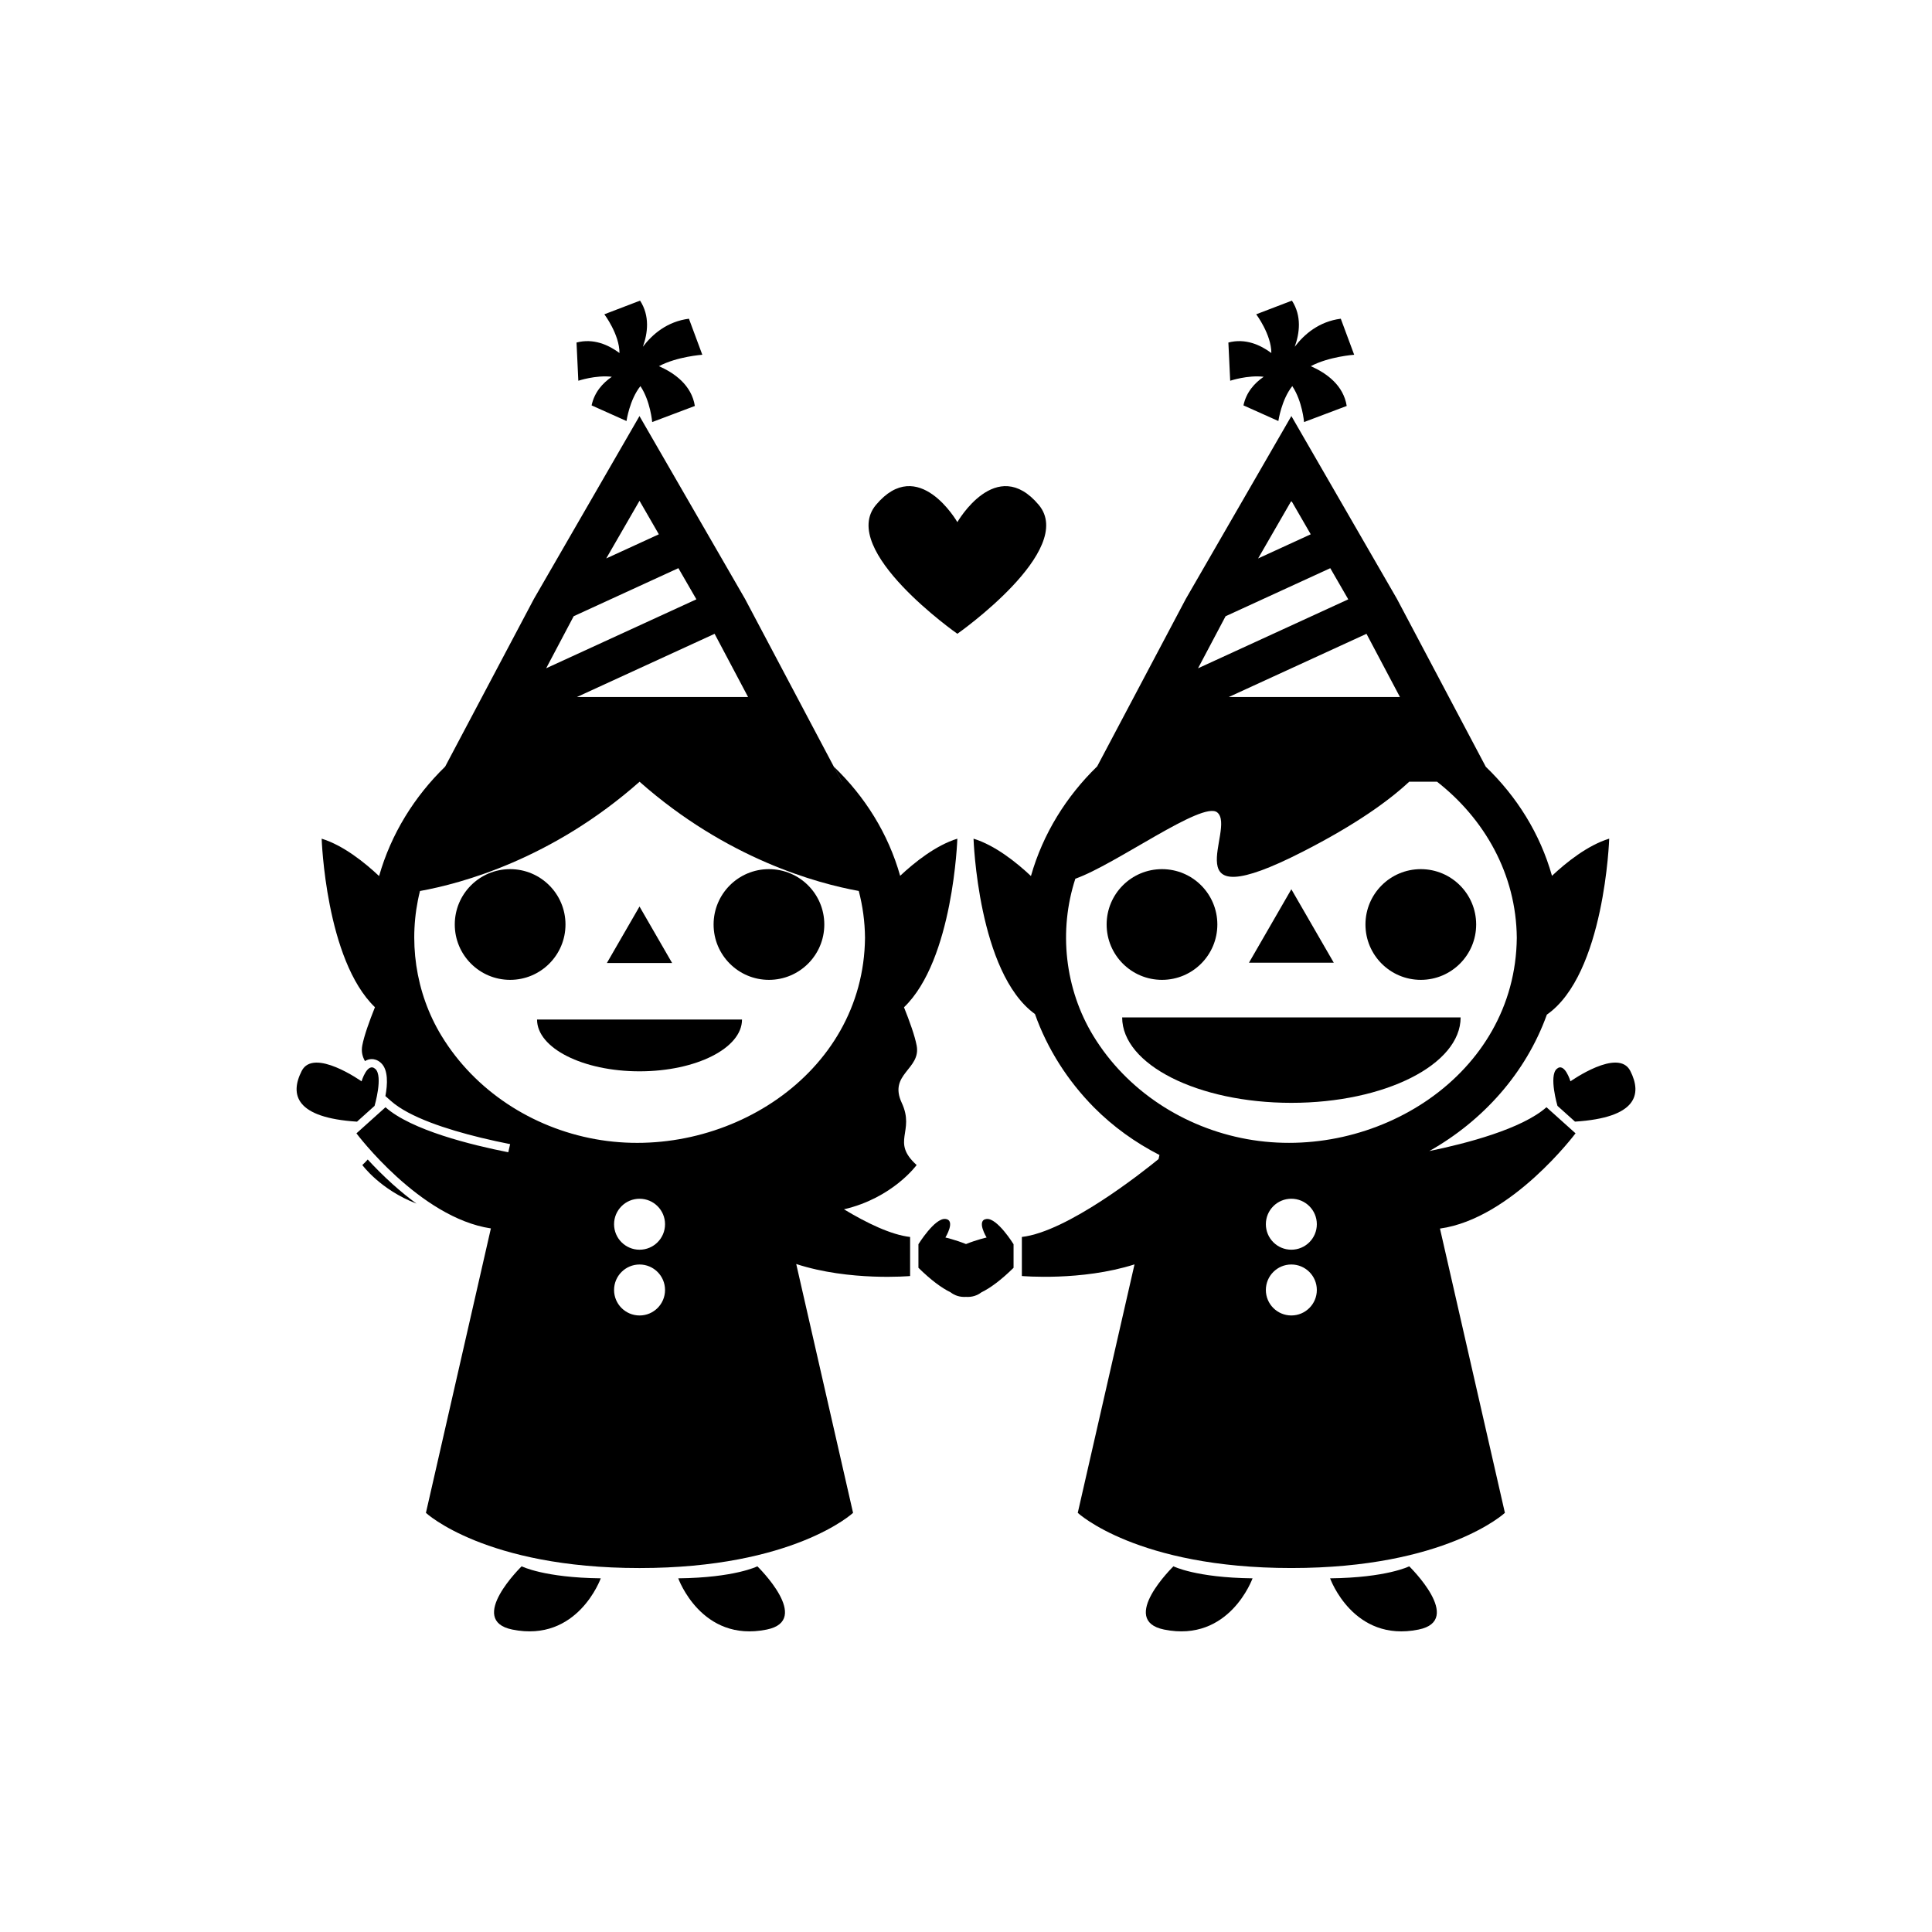
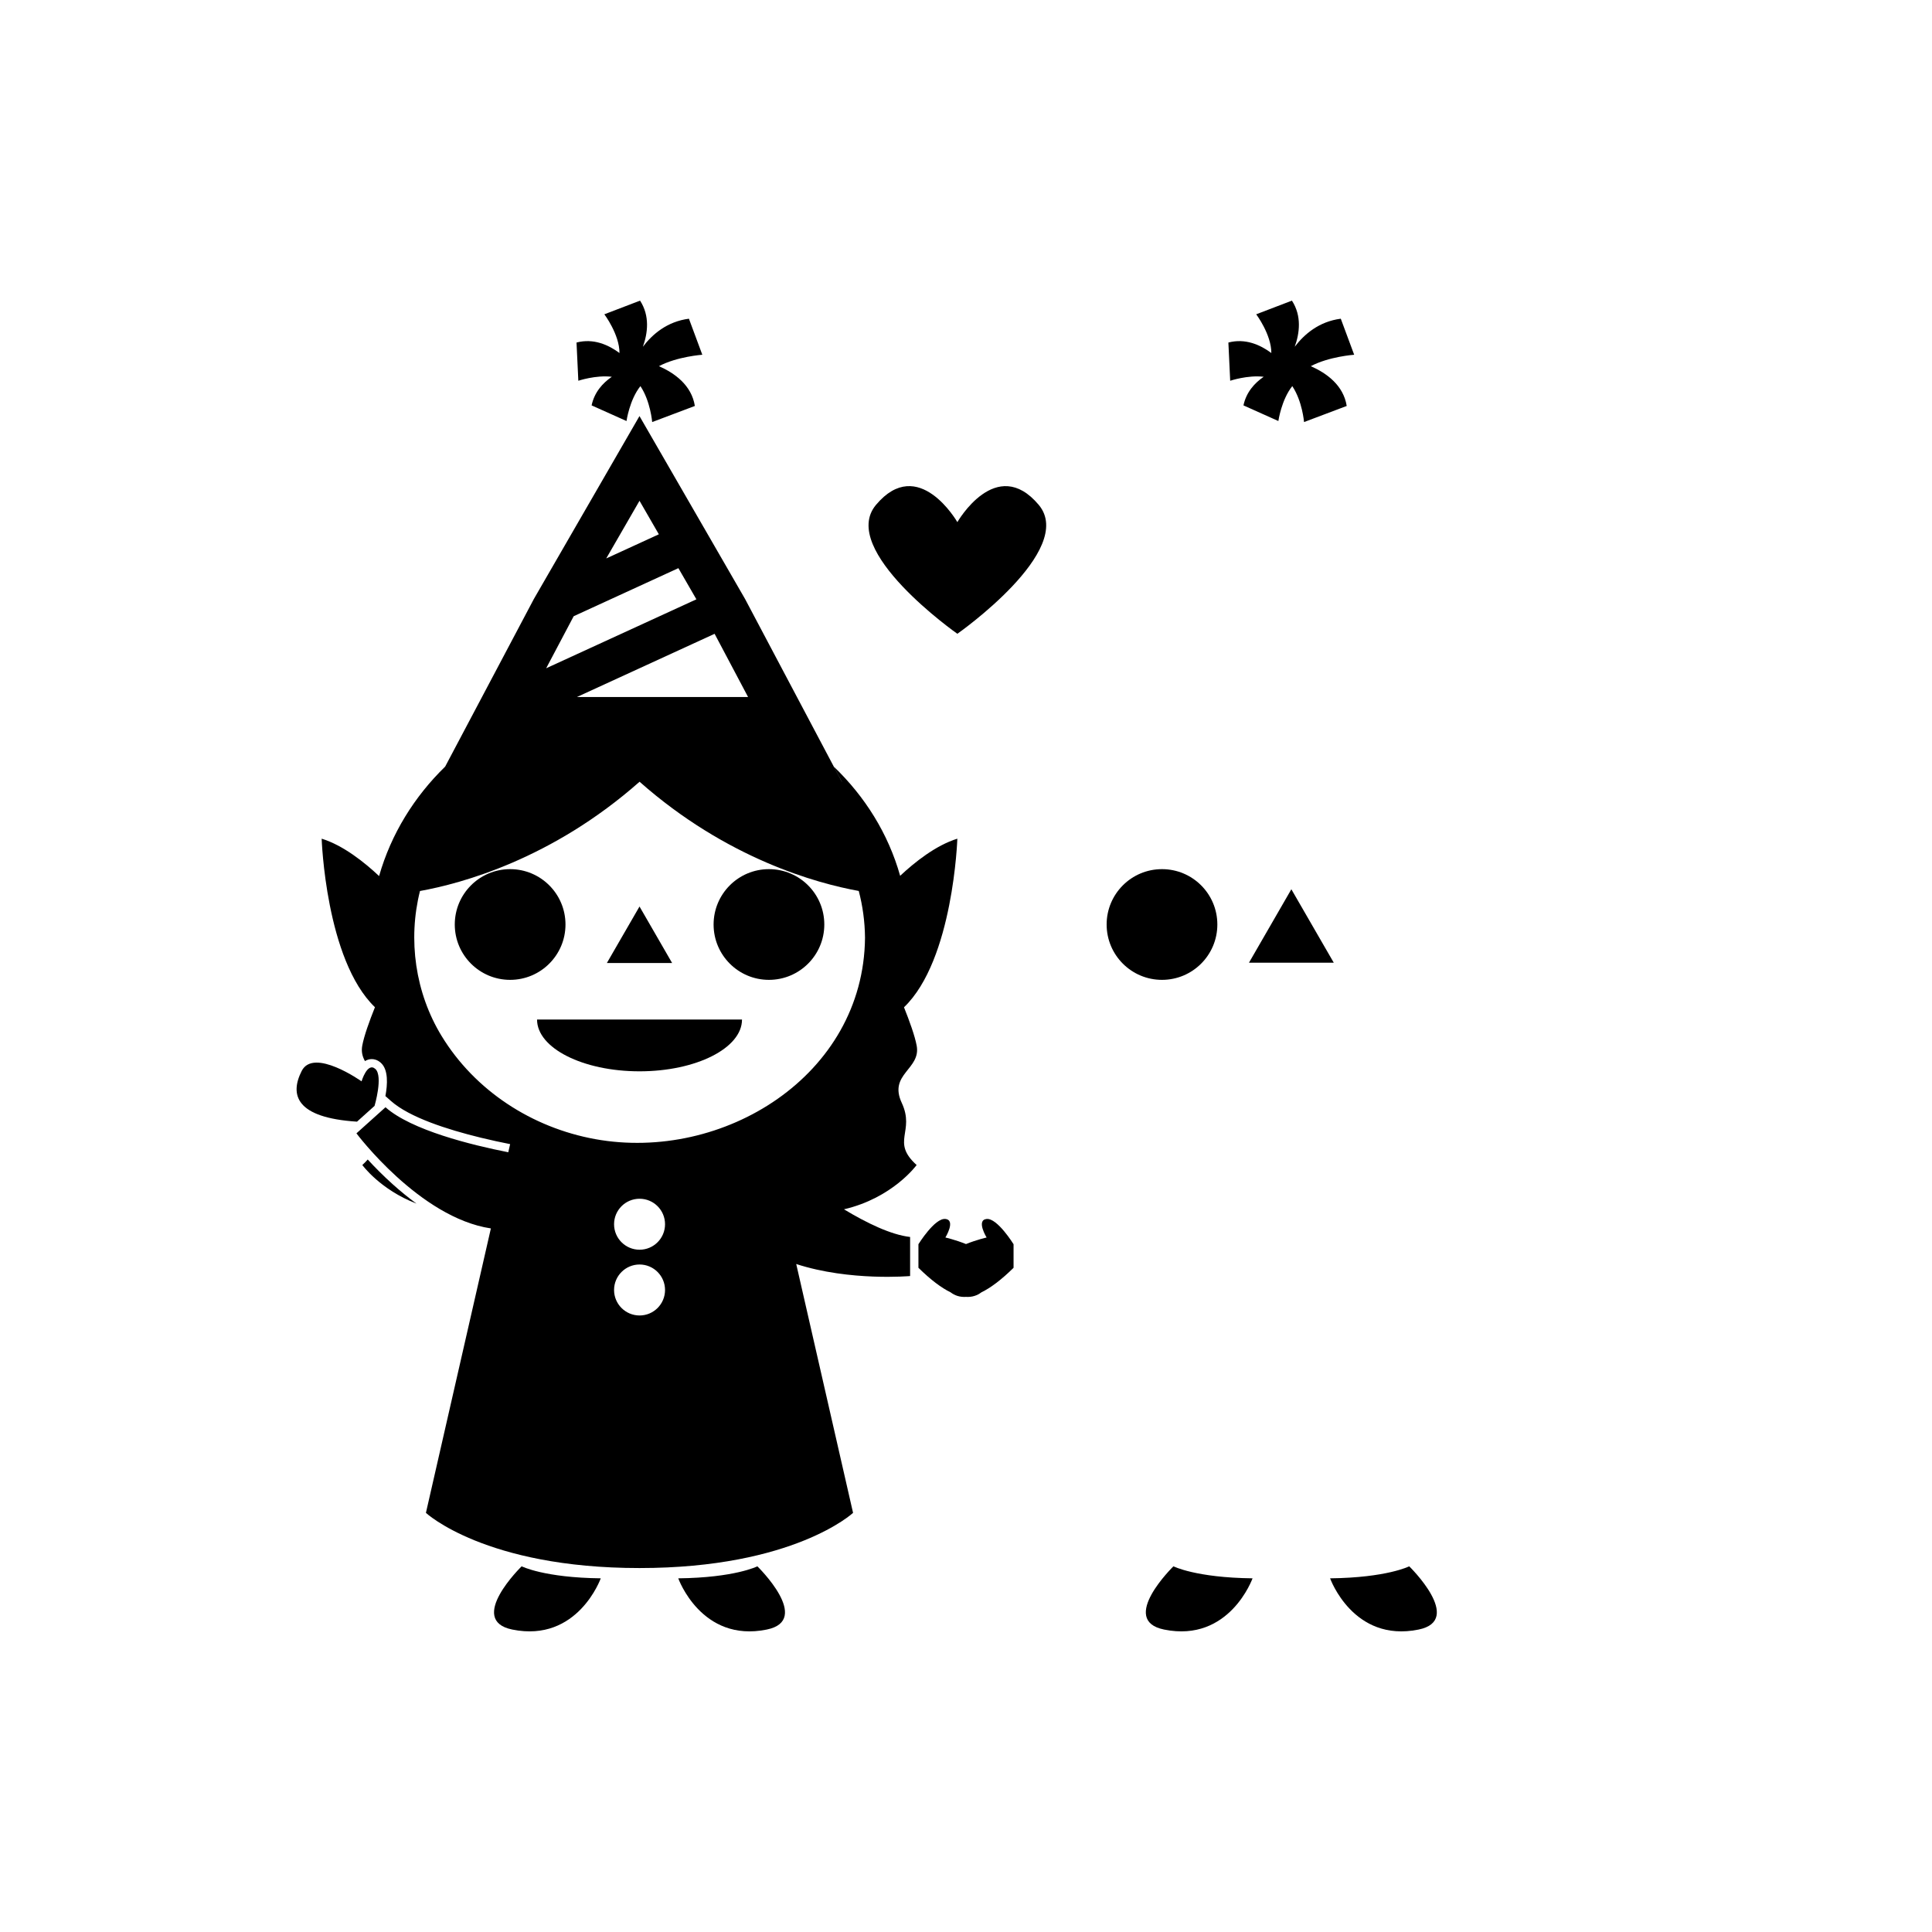
<svg xmlns="http://www.w3.org/2000/svg" fill="#000000" width="800px" height="800px" version="1.1" viewBox="144 144 512 512">
  <g>
    <path d="m241.45 451.28c-0.398 0.465-0.867 0.945-1.43 1.461 0 0 4.715 6.516 14.348 10.227-2.074-1.523-4.172-3.223-6.281-5.117-2.606-2.336-4.844-4.625-6.637-6.57z" />
    <path d="m386.92 421.06c-0.488-2.57-1.875-6.434-3.352-10.121 13.09-12.543 14.137-44.68 14.137-44.68-5.707 1.758-11.348 6.273-15.156 9.84-3.152-11.203-9.352-21.02-17.539-28.898l2.102 3.969h-0.023l-25.648-48.453-27.973-48.453-27.977 48.453-23.52 44.438c-8.152 7.941-14.324 17.82-17.508 29.008-3.805-3.578-9.477-8.137-15.219-9.906 0 0 1.047 32.113 14.121 44.664-1.48 3.688-2.867 7.562-3.356 10.137-0.316 1.668 0.055 2.977 0.711 4.141 0.523-0.324 1.125-0.527 1.797-0.527 0.605 0 1.512 0.172 2.414 0.988 2.012 1.812 1.789 5.723 1.199 8.832l0.016-0.016 1.473 1.305c4.887 4.332 14.938 7.559 23.68 9.688 0.016 0.004 0.035 0.012 0.051 0.016 2.828 0.691 5.508 1.258 7.84 1.719l-0.492 2.156c-9.77-1.93-25.688-5.848-32.535-11.93l-7.703 6.918s16.738 22.371 35.629 25.195l-17.215 75.379s15.672 14.625 56.598 14.625 56.598-14.625 56.598-14.625l-15.062-65.949c14.168 4.621 30.18 3.188 30.18 3.188v-10.352c-5.043-0.578-11.457-3.672-17.527-7.332 12.941-3.012 19.254-11.734 19.254-11.734-6.898-6.242-0.348-8.77-3.941-16.473-3.59-7.699 5.16-8.871 3.949-15.207zm-131.62-40.934c10.992-1.98 34.973-8.438 58.191-28.957 23.145 20.461 47.055 26.945 58.09 28.945 1.039 3.965 1.617 8.113 1.656 12.402-0.336 36.566-37.629 59.523-71.539 53.359-16.68-3.031-31.801-12.793-40.664-27.32-7.004-11.484-8.977-25.52-5.734-38.43zm40.734-72.824 27.746-12.734 4.707 8.148 0.066 0.109-39.812 18.273zm46.211 21.41h-45.348l36.48-16.746zm-23.645-43.117-13.945 6.398 8.82-15.277zm-5.109 207.02c-3.727 0-6.758-3.023-6.758-6.75 0-3.727 3.027-6.758 6.758-6.758 3.727 0 6.75 3.027 6.75 6.758 0 3.727-3.023 6.75-6.75 6.75zm0-17.426c-3.727 0-6.758-3.023-6.758-6.758 0-3.727 3.027-6.75 6.758-6.75 3.727 0 6.75 3.023 6.75 6.75 0 3.734-3.023 6.758-6.75 6.758z" />
    <path d="m306.14 243.85c-2.453 1.684-4.621 4.106-5.359 7.582l9.25 4.144s0.805-5.656 3.688-9.25c2.664 3.996 3.117 9.523 3.117 9.523l11.309-4.266c-0.867-5.508-5.379-8.723-9.516-10.543 4.801-2.555 11.492-3.027 11.492-3.027l-3.547-9.551c-5.777 0.742-9.688 4.125-12.203 7.43 1.289-3.578 1.898-8.141-0.746-12.223l-9.465 3.621s4.016 5.34 4.012 10.262c-2.957-2.191-6.914-3.953-11.387-2.777l0.48 10.125c-0.004 0.008 4.609-1.555 8.875-1.051z" />
    <path d="m497.46 399.12-5.621-9.73-5.617-9.727-5.613 9.727-5.617 9.73z" />
    <path d="m466.61 389c0 8.105-6.566 14.672-14.668 14.672-8.105 0-14.672-6.566-14.672-14.672 0-8.102 6.566-14.668 14.672-14.668 8.102 0 14.668 6.566 14.668 14.668" />
-     <path d="m535.2 389c0 8.105-6.566 14.672-14.672 14.672-8.102 0-14.668-6.566-14.668-14.672 0-8.102 6.566-14.668 14.668-14.668 8.105 0 14.672 6.566 14.672 14.668" />
-     <path d="m531.08 413.62h-89.695c0 12.504 20.078 22.645 44.844 22.645 24.77 0 44.852-10.137 44.852-22.645z" />
+     <path d="m531.08 413.62h-89.695z" />
    <path d="m322.12 399.21-4.324-7.492-4.32-7.481-4.324 7.481-4.324 7.492z" />
    <path d="m293.86 389c0 8.105-6.566 14.672-14.672 14.672-8.102 0-14.668-6.566-14.668-14.672 0-8.102 6.566-14.668 14.668-14.668 8.105 0 14.672 6.566 14.672 14.668" />
    <path d="m362.45 389c0 8.105-6.566 14.672-14.672 14.672-8.102 0-14.668-6.566-14.668-14.672 0-8.102 6.566-14.668 14.668-14.668 8.105 0 14.672 6.566 14.672 14.668" />
    <path d="m313.48 427.91c15.004 0 27.16-6.141 27.16-13.719h-54.316c0 7.578 12.156 13.719 27.156 13.719z" />
    <path d="m279.77 575.85c17.332 3.527 23.438-13.578 23.438-13.578-15.02-0.168-20.965-3.184-20.965-3.184s-14.672 14.285-2.473 16.762z" />
    <path d="m344.71 559.09s-5.945 3.019-20.965 3.184c0 0 6.106 17.109 23.438 13.578 12.199-2.477-2.473-16.762-2.473-16.762z" />
    <path d="m405.46 467.04c-2.828 0.297 0 4.914 0 4.914s-2.598 0.578-5.461 1.734c-2.863-1.152-5.461-1.738-5.461-1.738s2.832-4.613 0-4.914c-2.832-0.297-7.144 6.695-7.144 6.695v6.246c3.309 3.254 6.133 5.336 8.531 6.508 1.113 0.848 2.453 1.301 4.074 1.199 1.617 0.102 2.961-0.352 4.074-1.199 2.402-1.168 5.219-3.254 8.531-6.508v-6.246c0 0.004-4.312-6.988-7.144-6.691z" />
-     <path d="m522.79 449.04c14.203-8.016 25.562-20.652 31.145-36.152 15.348-10.695 16.52-46.637 16.52-46.637-5.719 1.758-11.359 6.277-15.164 9.848-3.16-11.211-9.352-21.023-17.543-28.902l-23.543-44.488-27.977-48.453-27.973 48.453-23.492 44.387c-8.176 7.945-14.367 17.844-17.551 29.059-3.805-3.578-9.473-8.133-15.215-9.895 0 0 1.16 35.57 16.277 46.465 3.273 9.246 8.711 17.738 15.633 24.738 5.106 5.152 10.992 9.352 17.367 12.625l-0.25 1.082c-4.387 3.582-24.191 19.254-36.219 20.637v10.352s15.77 1.406 29.852-3.082l-15.039 65.844s15.672 14.625 56.598 14.625 56.598-14.625 56.598-14.625l-17.207-75.336c19.016-2.637 35.926-25.242 35.926-25.242l-7.703-6.918c-6.516 5.769-21.211 9.598-31.039 11.617zm-54-141.73 27.746-12.734 4.707 8.148 0.059 0.109-39.812 18.273zm46.207 21.402h-45.348l36.484-16.746zm-23.641-43.117-13.945 6.398 8.816-15.277zm-57.594 132.95c-7.598-12.449-9.273-27.918-4.785-41.68 10.688-3.75 33.699-20.715 37.594-17.574 5.281 4.262-12.906 28.586 22.625 10.438 14.211-7.254 22.922-13.582 28.258-18.566h7.375c12.57 9.828 20.98 24.484 21.137 41.348-0.336 36.566-37.629 59.523-71.539 53.359-16.68-3.035-31.797-12.797-40.664-27.324zm52.453 74.066c-3.727 0-6.75-3.023-6.75-6.75 0-3.727 3.023-6.758 6.75-6.758s6.758 3.027 6.758 6.758c0 3.727-3.027 6.75-6.758 6.75zm0-17.426c-3.727 0-6.75-3.023-6.75-6.758 0-3.727 3.023-6.75 6.75-6.75s6.758 3.023 6.758 6.75c0 3.734-3.027 6.758-6.758 6.758z" />
-     <path d="m576.05 427.81c-3.18-6.258-15.863 2.754-15.863 2.754s-1.547-5.184-3.652-3.281c-2.109 1.906 0.211 9.785 0.211 9.785l4.648 4.176c16.324-1.035 17.84-7.168 14.656-13.434z" />
    <path d="m452.5 575.85c17.332 3.527 23.438-13.578 23.438-13.578-15.02-0.168-20.965-3.184-20.965-3.184 0.004 0-14.668 14.285-2.473 16.762z" />
    <path d="m517.46 559.09s-5.949 3.019-20.969 3.184c0 0 6.106 17.109 23.441 13.578 12.199-2.477-2.473-16.762-2.473-16.762z" />
    <path d="m397.71 311.96s31.633-22.184 21.562-34.168c-11.262-13.395-21.562 4.578-21.562 4.578s-10.305-17.977-21.559-4.578c-10.07 11.988 21.559 34.168 21.559 34.168z" />
    <path d="m478.89 243.85c-2.453 1.684-4.621 4.106-5.359 7.582l9.25 4.144s0.812-5.656 3.688-9.25c2.672 3.996 3.117 9.523 3.117 9.523l11.309-4.266c-0.867-5.508-5.379-8.723-9.516-10.543 4.801-2.555 11.492-3.027 11.492-3.027l-3.547-9.551c-5.777 0.742-9.688 4.125-12.203 7.43 1.289-3.578 1.898-8.141-0.746-12.223l-9.465 3.621s4.016 5.34 4.012 10.262c-2.957-2.191-6.914-3.953-11.387-2.777l0.48 10.125c-0.004 0.008 4.617-1.555 8.875-1.051z" />
    <path d="m243.26 437.07s2.324-7.879 0.211-9.785c-2.109-1.906-3.656 3.281-3.656 3.281s-12.688-9.012-15.863-2.754c-3.18 6.258-1.664 12.398 14.66 13.438z" />
  </g>
</svg>